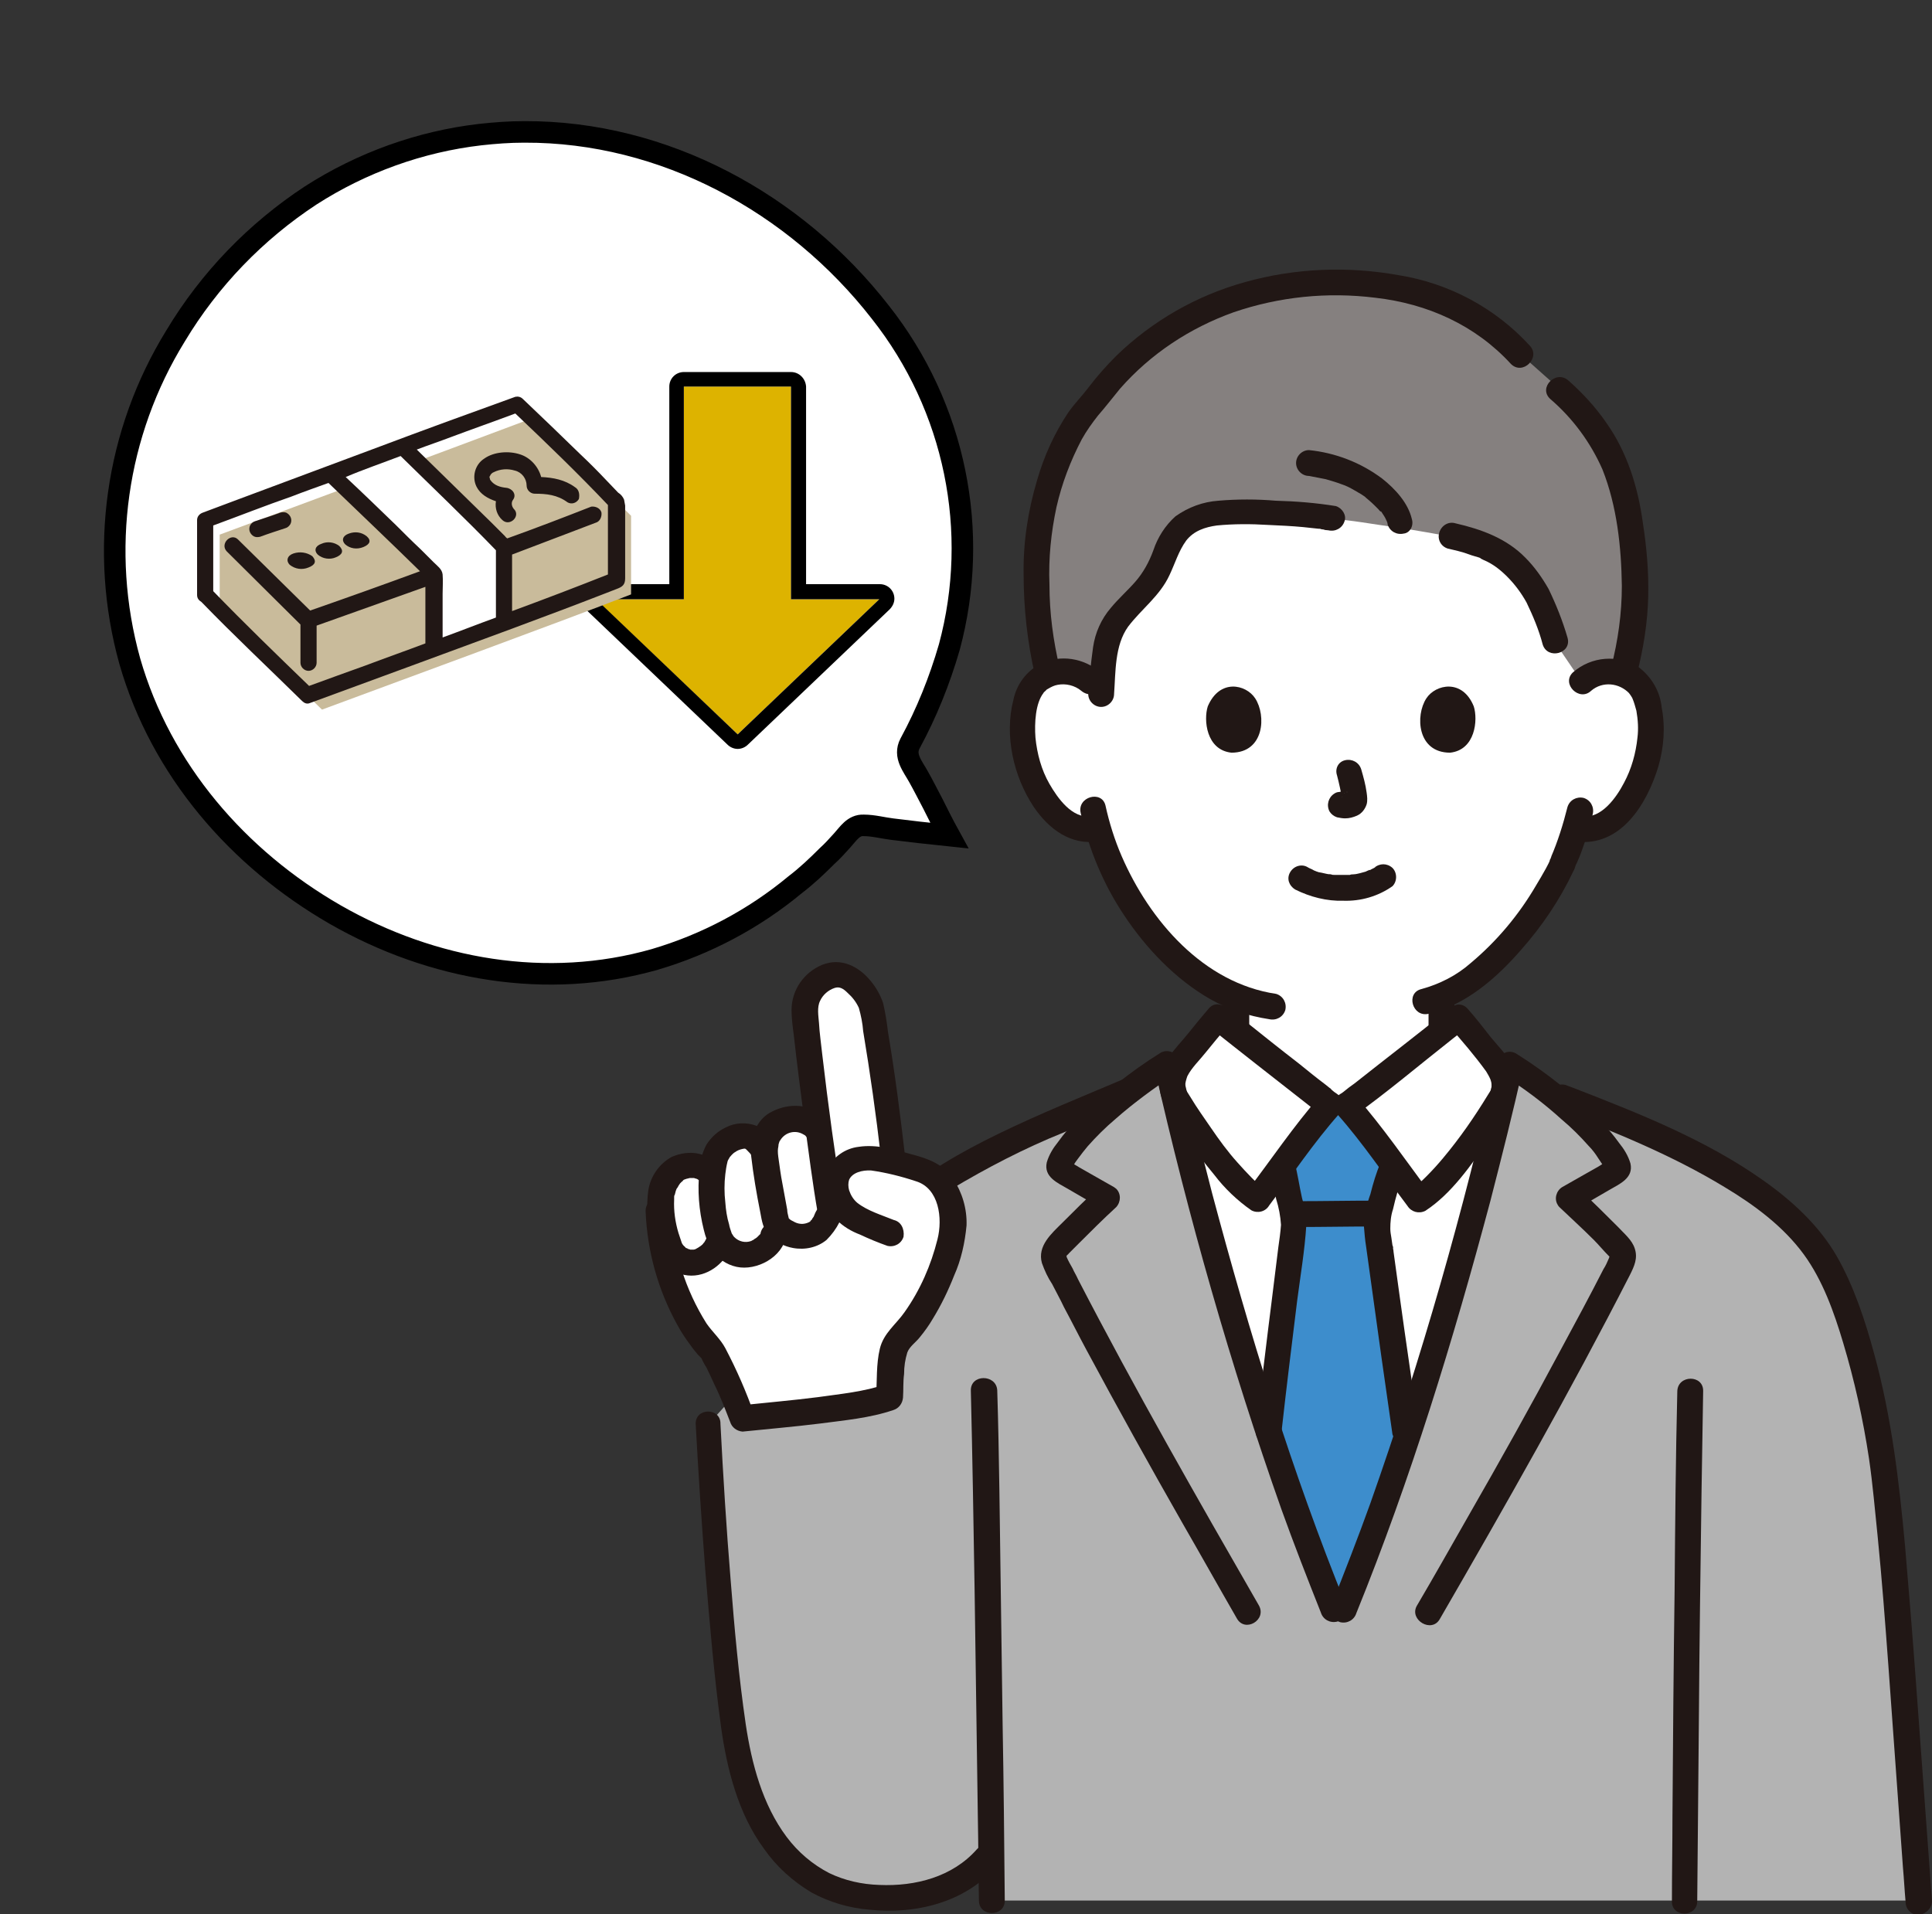
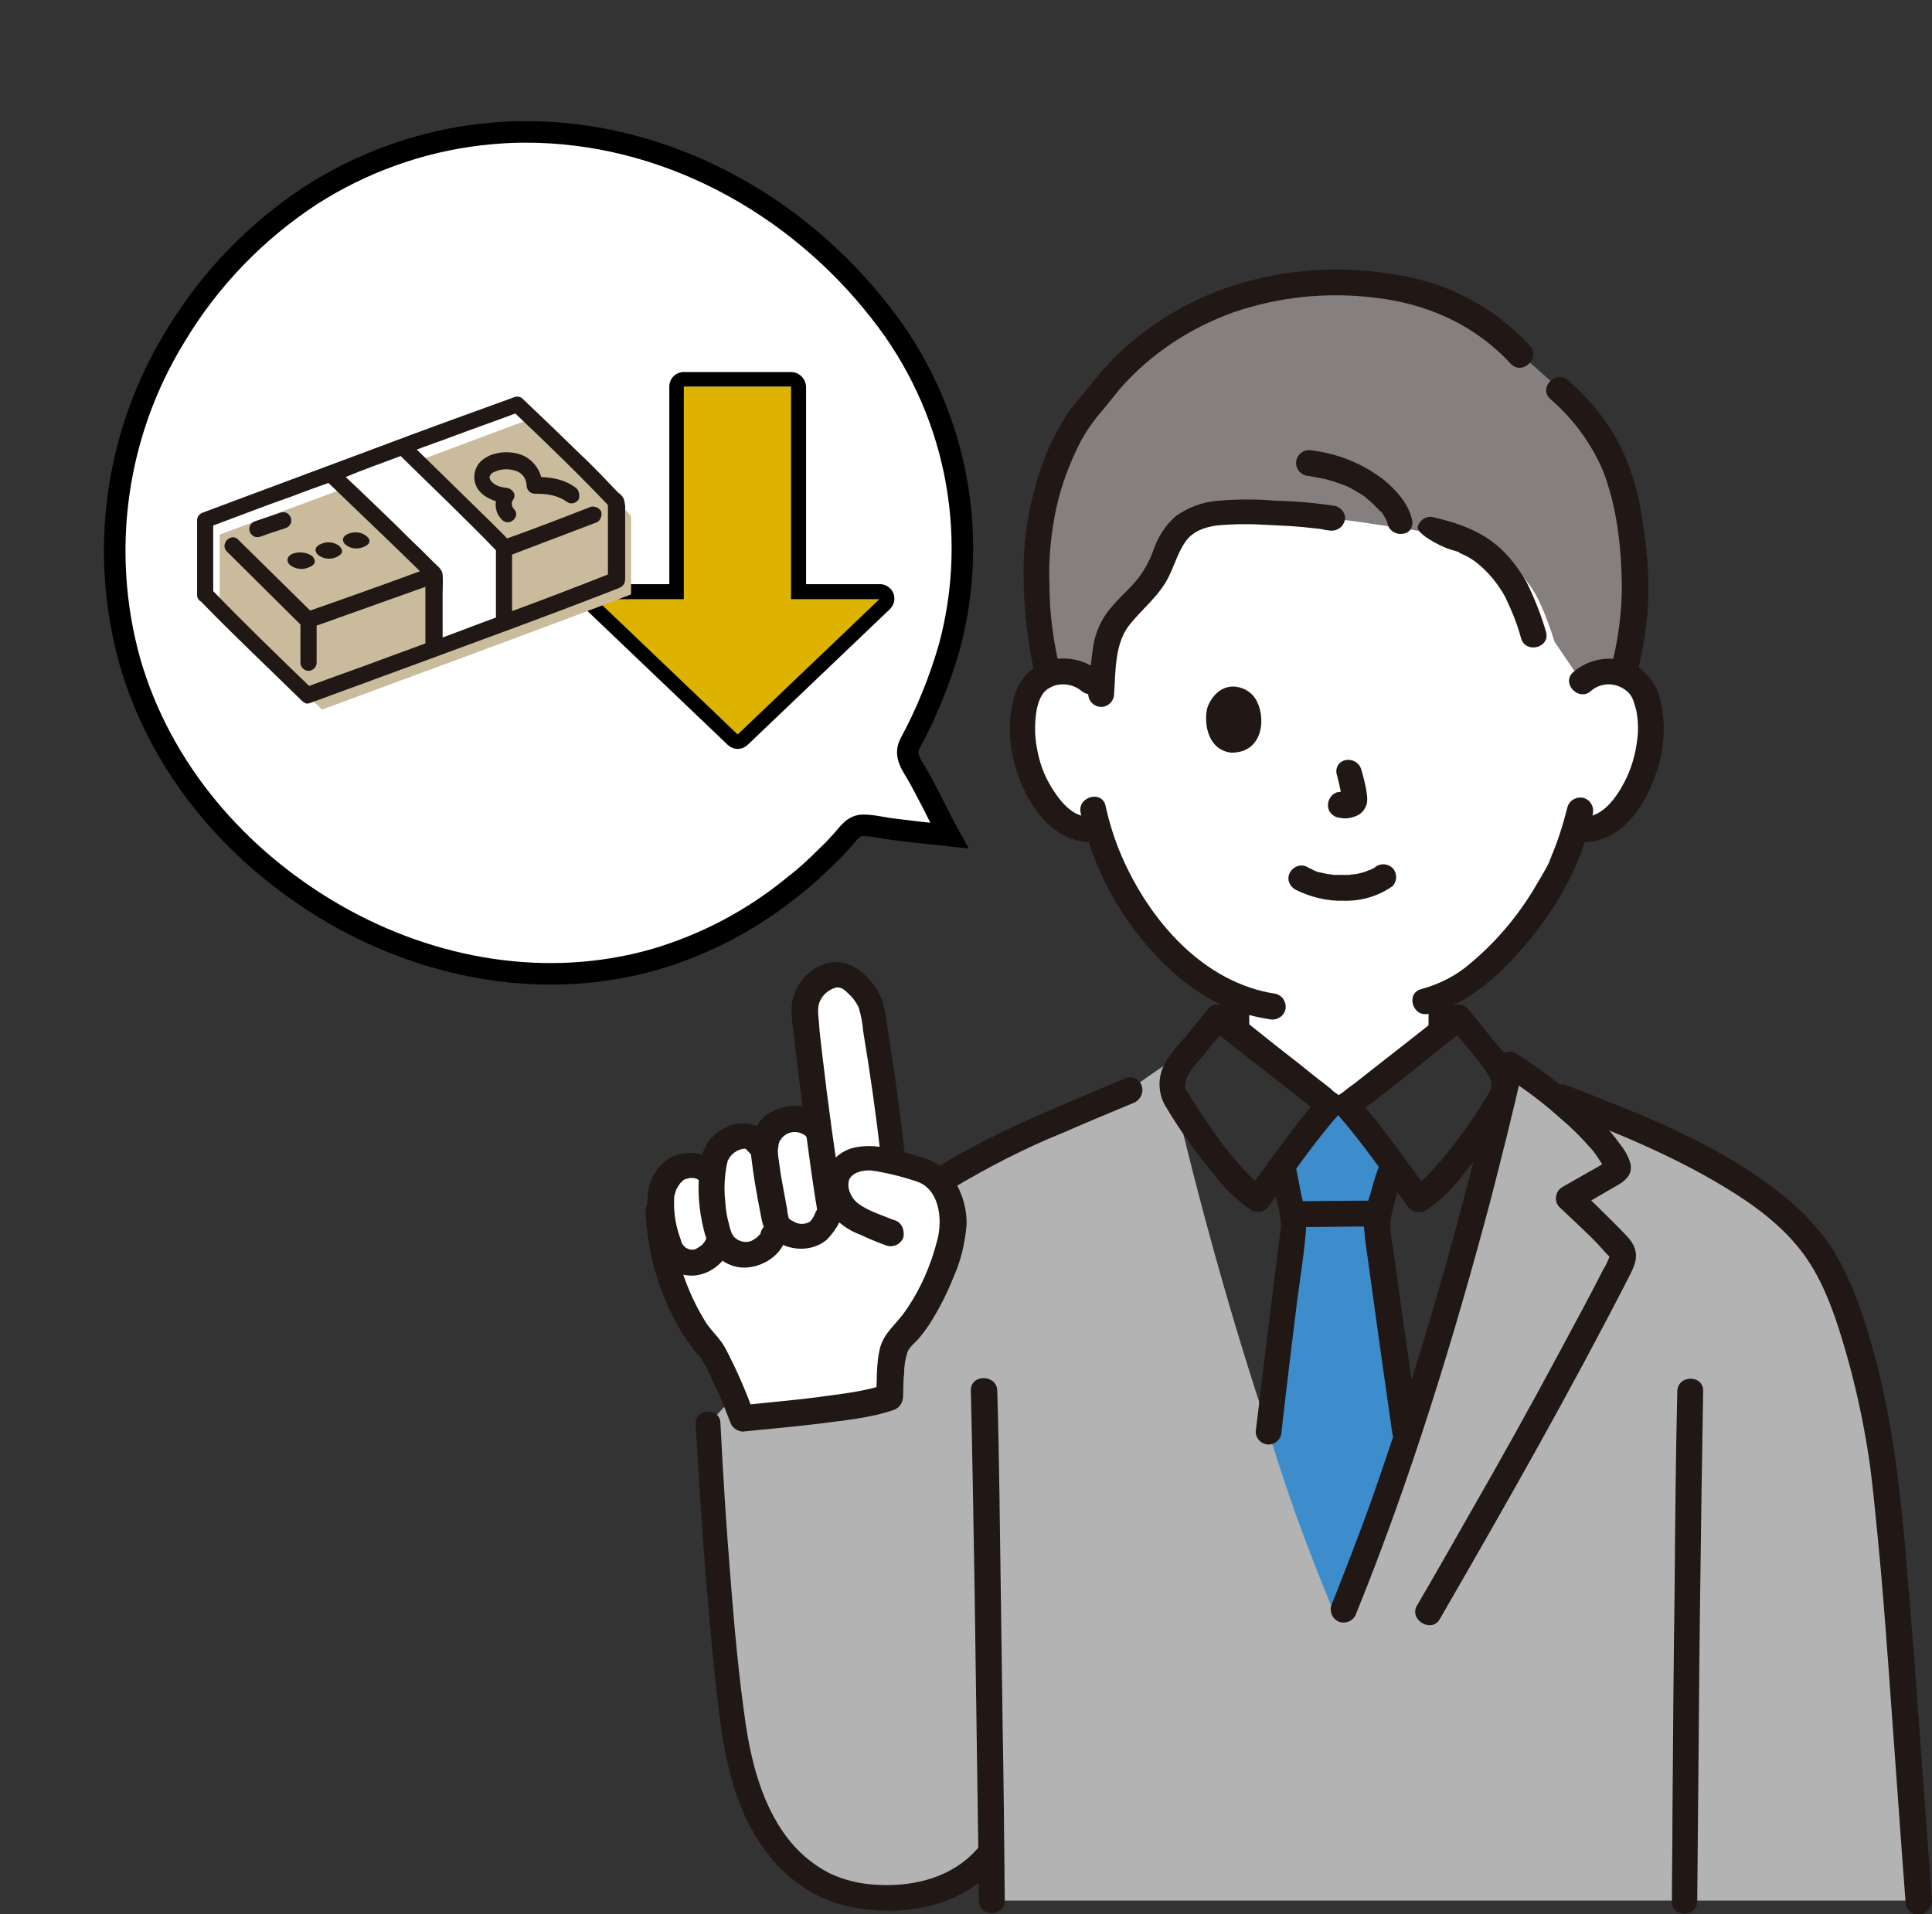
<svg xmlns="http://www.w3.org/2000/svg" version="1.1" id="レイヤー_1" x="0px" y="0px" viewBox="0 0 358.8 355.5" style="enable-background:new 0 0 358.8 355.5;" xml:space="preserve">
  <rect x="0" y="0" width="358.8" height="355.5" fill="#333333" stroke="none" />
  <style type="text/css"> .st0{fill:#FFFFFF;stroke:#000000;stroke-width:4;stroke-miterlimit:10;} .st1{fill:#B3B3B3;} .st2{fill:#FFFFFF;} .st3{fill:#211715;} .st4{fill:#3D8DCC;} .st5{fill:#85807F;} .st6{fill:#DDB300;} .st7{fill:#C9BB9B;} .st8{fill:none;} </style>
  <path class="st0" d="M163.5,58c13.9,17.6,18.6,40.7,12.8,62.2c-1.8,6.2-4.2,12.2-7.3,17.9c-1.2,2.3,0.5,4.2,1.6,6.2 c0.9,1.6,1.7,3.2,2.6,4.9c1,2,2,4,3.1,6c-1.9-0.2-3.7-0.4-5.6-0.6c-1.7-0.2-3.4-0.4-5-0.6c-1.7-0.2-3.5-0.7-5.3-0.7 c-1.9-0.1-2.9,1.6-4,2.8c-0.9,1-1.8,2-2.8,2.9c-1.9,1.9-3.8,3.7-5.9,5.3c-7.7,6.4-16.6,11.1-26.1,13.9c-20,5.7-41.3,2-59.3-8.3 c-18.1-10.4-32.4-26.9-38.2-47.1c-5.7-20.5-2.6-42.4,8.5-60.4C38.9,51.9,47.5,43,57.7,36.3c9.5-6.1,20.3-10,31.5-11.3 c2.7-0.3,5.4-0.5,8.1-0.5c0,0,0.1,0,0.1,0C123.3,24.4,147.7,37.7,163.5,58z" />
  <path class="st1" d="M247.5,298.8c-6.4-15.8-8-21-13-36.4c-6.8-20.7-13-43.5-17.8-64.8c-2,1.3-4.5,3-7.1,5 c-20.4,8.6-40.1,16.1-49.7,30.6l-28.3,31.3c0.6,12.2,1.3,21.4,2.2,32.1c0.6,6.8,1.1,13.6,2,20.3c0.6,5.3,1.7,10.6,3.3,15.7 c2.7,8.3,8.8,16.4,17.6,18.8c8.8,2.4,20.9,1.2,27.2-7.2c0,3.6,0.1,6.6,0.1,8.8h172.4c-3.3-45.7-3.7-54.7-6.2-77.8 c-1.6-14.7-6.4-33.6-12-42.1c-7.9-12-23.9-19.4-41-26.6l-7-2.8L288,203c-2.7-2.2-5.5-4.1-7.6-5.4c-4.8,21.3-11.1,44.1-17.8,64.8 c-5,15.4-6.6,20.6-13,36.4L247.5,298.8z" />
  <path class="st2" d="M293.8,126.6c1.4-1.3,3.3-2,5.2-1.9c2.4-0.1,4.7,1.2,5.9,3.3c2,3.5,1.9,10,0.6,13.9c-1,2.8-2.5,7.2-6.3,10.3 c-1.7,1.4-3.9,2-6.1,1.7l-0.6-0.1c-0.6,1.9-1.3,3.8-2.1,5.7c-1.6,4.4-11.1,20.6-22.8,25.5c0,0.9,0,1.6,0,1.6v3.5c0,0,0,0.6,0,1.3 c-5.5,4.4-16.5,13-17.6,13.8h-3.2c-1-0.7-11.6-9.1-17.3-13.5c0-0.8,0-1.3,0-1.3v-5.2c-5.7-2.2-10.7-6.3-15.5-12 c-4.7-5.7-8.2-12.3-10.3-19.4c-2.3,0.5-4.7-0.1-6.6-1.6c-3.8-3.1-5.4-7.4-6.3-10.3c-1.4-4-1.4-10.4,0.6-13.9 c1.2-2.1,3.5-3.4,5.9-3.3c1.9-0.1,3.8,0.6,5.2,1.9c0,0-9.9-49,44.5-49S293.8,126.6,293.8,126.6z" />
  <path class="st3" d="M180.3,258.3c0.3,12.4,0.5,24.8,0.7,37.2c0.2,14,0.4,28.1,0.6,42.1c0.1,5.1,0.1,10.3,0.2,15.4 c0,3.1,4.8,3.1,4.8,0c-0.1-10.9-0.2-21.8-0.4-32.8c-0.2-14.5-0.4-28.9-0.6-43.4c-0.1-6.2-0.2-12.4-0.4-18.6 C185,255.2,180.2,255.2,180.3,258.3L180.3,258.3z" />
  <path class="st3" d="M315.2,353.1c0.1-11,0.2-22,0.3-33c0.1-14.4,0.3-28.7,0.5-43.1c0.1-6.2,0.2-12.4,0.3-18.6 c0.1-3.1-4.7-3.1-4.8,0c-0.3,12.3-0.4,24.6-0.5,36.9c-0.2,14-0.3,28-0.4,42c0,5.3-0.1,10.5-0.1,15.8 C310.4,356.2,315.2,356.2,315.2,353.1L315.2,353.1z" />
  <path class="st3" d="M209.2,200.2c-8,3.4-16,6.6-23.8,10.4c-7,3.4-13.8,7.3-19.6,12.4c-3.1,2.7-5.7,5.7-8,9.1 c-1.7,2.6,2.4,5,4.1,2.4c3.7-5.6,9-10,14.7-13.6c6.7-4,13.6-7.6,20.8-10.5c4.3-1.9,8.7-3.7,13-5.5c1.2-0.4,2-1.7,1.7-3 C211.8,200.6,210.5,199.8,209.2,200.2L209.2,200.2z" />
-   <path class="st2" d="M249.6,298.8c6.4-15.8,8-21,13-36.4c6.2-19,12-39.8,16.6-59.6c0.4-2-0.2-4-1.5-5.6c-2.1-2.4-4.7-5.9-6.8-8.3 c-0.9,0.7-19.3,15.3-20.7,16.2h-3.2c-1.4-1-19.8-15.5-20.7-16.2c-2.1,2.4-4.7,5.9-6.8,8.3c-1.3,1.5-1.9,3.6-1.5,5.6 c4.6,19.8,10.4,40.5,16.6,59.6c5,15.4,6.6,20.6,13,36.4H249.6z" />
  <path class="st4" d="M255.1,284.5c-1.5,4-3.2,8.4-5.6,14.2h-2.1c-5.9-14.5-7.8-20.1-11.9-32.9c2-17.3,4.7-37.9,4.7-38.5 c0-1.1-0.2-2.2-0.5-3.2c-0.1-0.5-0.2-1-0.3-1.4c-0.5-2.4-0.6-3.6-1.2-6.2l0-0.1c3-4,6.6-8.8,8.8-11.2h3.2c2.2,2.4,5.7,7.1,8.7,11.1 c-0.2,0.5-0.3,0.8-0.3,0.8c-0.6,1.6-1.1,3.3-1.5,4.9c-0.7,1.8-1.1,3.8-1.2,5.7c0,1,2.8,20.5,5.4,38.9 C258.9,273.9,257.2,278.8,255.1,284.5z" />
  <path class="st3" d="M241,227.9c4.8,0,9.6-0.1,14.4-0.1c1.3,0,2.4-1.1,2.4-2.4c0-1.3-1.1-2.4-2.4-2.4c-4.8,0-9.6,0.1-14.4,0.1 c-1.3,0-2.4,1.1-2.4,2.4C238.6,226.9,239.6,227.9,241,227.9C241,227.9,241,227.9,241,227.9z" />
  <path class="st3" d="M235.9,217.2c0.4,1.8,0.7,3.7,1.1,5.5c0.5,1.6,0.8,3.2,0.9,4.8c-0.1,1.4-0.3,2.8-0.5,4.2 c-0.8,6.7-1.7,13.5-2.5,20.2c-0.6,4.7-1.1,9.3-1.7,14c0,1.3,1.1,2.4,2.4,2.4c1.3,0,2.4-1.1,2.4-2.4c0.9-8.1,1.9-16.2,2.9-24.3 c0.6-4.6,1.4-9.3,1.7-14c0-1.7-0.3-3.4-0.8-5.1c-0.5-2.2-0.8-4.5-1.4-6.7C239.8,212.9,235.2,214.2,235.9,217.2L235.9,217.2z" />
  <path class="st3" d="M263.4,265.1c-1.1-8-2.3-15.9-3.4-23.9c-0.4-2.9-0.8-5.8-1.2-8.7c0-0.3-0.1-0.5-0.1-0.8c0.1,0.4,0-0.3-0.1-0.4 c-0.1-0.5-0.1-0.9-0.2-1.4c-0.1-0.6-0.2-1.1-0.2-1.7c0-1.2,0.1-2.4,0.5-3.6c0.5-2.2,1.1-4.3,1.9-6.3c0.6-1.1,0.3-2.6-0.9-3.3 c-1.1-0.7-2.6-0.3-3.3,0.9c-0.8,1.9-1.4,3.9-1.9,5.9c-0.7,1.9-1.1,3.9-1.2,6c0.1,1.2,0.2,2.5,0.4,3.7c0.9,6.7,1.9,13.5,2.8,20.2 c0.7,4.9,1.4,9.8,2.1,14.7c0.4,1.3,1.7,2,3,1.7C263,267.7,263.7,266.4,263.4,265.1L263.4,265.1z" />
  <path class="st5" d="M297.5,81.5c-2.1-3.4-4.8-6.5-7.8-9.2l-7.3-6.5c-9.4-10.5-22-13.4-34.3-13.4c-12.5-0.2-24.7,3.8-34.7,11.4 c-3.7,2.9-7,6.3-9.8,10.2c-6.3,6.2-11.4,19.8-11,33.2c0,6.1,0.7,12.1,2.2,18c0.9-0.3,1.8-0.5,2.7-0.5c1.9-0.1,3.8,0.6,5.2,1.9l2,1.4 c0.1-2.7,0.4-5.5,0.9-8.2c0.9-5.8,6.9-8.4,9.5-13.5c1.5-3,2.3-6.4,4.8-8.5c2-1.5,4.4-2.3,6.8-2.4c6.9-0.3,13.8,0.1,20.7,1 c3.6,0.2,7.1,0.9,12.2,1.6c2.8,0.4,7.9,1.3,9.9,1.7c7.8,1.8,10.7,3.7,14.6,9c1.5,2,3.1,5.7,4.6,10.5l5.1,7.5c1.4-1.3,3.3-2,5.2-1.9 c0.9,0,1.7,0.2,2.5,0.5c1.6-5.8,2.4-11.9,2.1-18C303.2,95.3,301.2,87.6,297.5,81.5z" />
  <path class="st3" d="M240.5,165.2c2.8,1.4,5.9,2.2,9,2.1c3.2,0.1,6.4-0.8,9.1-2.7c0.9-0.9,0.9-2.5,0-3.4c-1-0.9-2.4-0.9-3.4,0 c0.7-0.6,0.2-0.1,0,0s-0.4,0.2-0.6,0.3c-0.1,0.1-0.2,0.1-0.3,0.1c-0.3,0.2-0.1-0.1,0.1,0c-0.2,0-0.6,0.2-0.8,0.3 c-0.7,0.2-1.4,0.4-2.1,0.5c0.4-0.1,0,0-0.2,0c-0.2,0-0.4,0-0.6,0.1c-0.5,0-1,0-1.5,0c-0.5,0-0.9,0-1.4,0c-0.2,0-0.4,0-0.6-0.1 c0,0-0.8-0.1-0.3,0c-0.7-0.1-1.3-0.3-2-0.4c-0.3-0.1-0.6-0.2-0.8-0.3c-0.6-0.2,0.4,0.2-0.2-0.1c-0.3-0.2-0.7-0.3-1-0.5 c-1.1-0.7-2.6-0.3-3.3,0.9S239.4,164.5,240.5,165.2L240.5,165.2z" />
  <path class="st3" d="M248.3,144c0.4,1.5,0.7,3,1,4.5l-0.1-0.6c0,0.2,0,0.4,0,0.6l0.1-0.6c0,0.1,0,0.2-0.1,0.3l0.2-0.6 c0,0.1-0.1,0.1-0.1,0.2l0.4-0.5c0,0.1-0.1,0.1-0.1,0.1l0.5-0.4c-0.1,0.1-0.2,0.1-0.4,0.2l0.6-0.2c-0.2,0.1-0.4,0.1-0.6,0.2l0.6-0.1 c-0.2,0-0.4,0-0.6,0l0.6,0.1c-0.2,0-0.4-0.1-0.6-0.1c-0.3-0.1-0.6-0.1-1,0c-0.3,0-0.6,0.1-0.9,0.3c-1.1,0.7-1.5,2.1-0.9,3.3 c0,0,0,0,0,0c0.3,0.5,0.8,0.9,1.4,1.1c0.5,0.1,1,0.2,1.5,0.2c0.8,0,1.5-0.2,2.2-0.5c0.9-0.4,1.5-1.2,1.8-2.1c0.2-0.7,0.1-1.5,0-2.2 c-0.2-1.5-0.6-2.9-1-4.3c-0.4-1.3-1.7-2-3-1.7S247.9,142.8,248.3,144L248.3,144z" />
  <path class="st3" d="M224.3,131.2c-0.8,2.5-0.3,8.1,4.4,8.6c6.1,0,6.5-6.9,4.4-10.1C231.4,127.1,226.5,126,224.3,131.2z" />
-   <path class="st3" d="M273.7,131.2c0.8,2.5,0.3,8.1-4.4,8.6c-6.1,0-6.5-6.9-4.4-10.1C266.6,127.1,271.6,126,273.7,131.2z" />
  <path class="st3" d="M204.4,124.9c-3.1-2.7-7.5-3.4-11.2-1.6c-2.6,1.4-4.4,3.8-5,6.7c-1.7,6.6,0,14.2,3.8,19.9 c2.8,4.1,6.8,7.1,11.9,6.4c1.3-0.4,2-1.7,1.7-3c-0.4-1.3-1.7-2-3-1.7c-3.5,0.5-6.2-3.4-7.7-6c-1.5-2.6-2.3-5.6-2.6-8.6 c-0.2-2.7,0-6.4,1.5-8.3c-0.2,0.2,0.3-0.4,0.4-0.4c0.1-0.2,0.3-0.3,0.5-0.4c0.5-0.3,1.1-0.6,1.7-0.7c1.5-0.3,3.2,0.1,4.4,1.1 C203.3,130.4,206.7,127,204.4,124.9L204.4,124.9z" />
  <path class="st3" d="M295.5,128.3c2.1-1.8,5.2-1.5,7.1,0.5c-0.3-0.4,0.1,0.2,0.2,0.3c0.1,0.2,0.3,0.4,0.4,0.7 c0.3,0.7,0.5,1.5,0.7,2.2c0.3,1.7,0.4,3.4,0.2,5c-0.3,2.9-1.1,5.8-2.5,8.4c-1.4,2.7-4.2,6.7-7.7,6.2c-1.3-0.3-2.6,0.4-3,1.7 c-0.3,1.3,0.4,2.6,1.7,3c8.4,1.1,13.3-7,15.4-14c1-3.5,1.3-7.2,0.6-10.9c-0.3-3-1.9-5.7-4.3-7.5c-3.8-2.4-8.8-2-12.2,1 C289.9,127,293.3,130.4,295.5,128.3L295.5,128.3z" />
  <path class="st3" d="M291.1,149.9c-0.8,3.2-1.8,6.4-3.1,9.4c-0.1,0.3,0.2-0.5,0.1-0.2c0,0.1-0.1,0.2-0.1,0.3 c-0.1,0.2-0.2,0.3-0.2,0.5c-0.2,0.5-0.5,1-0.7,1.4c-0.6,1.1-1.2,2.1-1.8,3.1c-3.2,5.5-7.3,10.4-12.2,14.5c-2.6,2.3-5.8,3.9-9.1,4.8 c-3,0.7-1.7,5.3,1.3,4.6c6.9-1.6,12.7-6.7,17.2-11.9c3.9-4.4,7.2-9.3,9.7-14.6c0.2-0.3,0.3-0.7,0.4-1c0.1-0.2,0.3-0.8,0.1-0.2 c0.4-0.9,0.8-1.8,1.1-2.7c0.8-2.2,1.5-4.4,2-6.7c0.3-1.3-0.4-2.6-1.7-3C292.8,147.9,291.5,148.6,291.1,149.9L291.1,149.9z" />
  <path class="st3" d="M200.7,151c1.5,6.7,4.2,13.2,8,18.9c4.1,6.2,9.6,12,16.1,15.7c3.4,1.9,7,3.1,10.9,3.7c1.3,0.3,2.6-0.4,3-1.7 c0.3-1.3-0.4-2.6-1.7-3c-13.5-2-23.5-13.6-28.7-25.6c-1.3-3-2.3-6.2-3-9.4C204.6,146.7,200,148,200.7,151L200.7,151z" />
  <path class="st3" d="M284.1,64.2c-6.4-7-15-11.6-24.4-13.1c-9.5-1.7-19.2-1.3-28.5,1.3c-9,2.5-17.2,7.2-23.9,13.7 c-1.8,1.8-3.5,3.7-5.1,5.8c-1.2,1.6-2.6,3-3.8,4.7c-2.6,3.9-4.5,8.1-5.8,12.6c-1.7,5.7-2.6,11.6-2.5,17.5c0,6.3,0.7,12.5,2.1,18.7 c0.8,3,5.4,1.7,4.6-1.3c-1.2-5.1-1.9-10.2-1.9-15.5c-0.2-4.9,0.3-9.7,1.3-14.4c1-4.4,2.6-8.6,4.7-12.6c0.9-1.6,1.9-3,3-4.4 c1.4-1.6,2.7-3.3,4.1-5c5.7-6.5,13-11.3,21.1-14.2c8.5-2.9,17.4-3.8,26.3-2.7c9.7,1.1,18.6,5.1,25.2,12.3 C282.8,69.8,286.2,66.4,284.1,64.2L284.1,64.2z" />
  <path class="st3" d="M304,125.2c1.2-4.7,2-9.6,2.1-14.5c0.1-4.6-0.3-9.1-1-13.6c-0.9-6.6-2.9-13.1-6.8-18.6c-2-2.9-4.4-5.5-7-7.8 c-2.3-2.1-5.7,1.3-3.4,3.4c4.2,3.6,7.5,8.1,9.7,13.1c2.7,6.8,3.5,14.4,3.6,21.6c0,5.1-0.7,10.2-2,15.2 C298.6,126.9,303.3,128.2,304,125.2L304,125.2z" />
  <path class="st3" d="M248.1,94c-3.7-0.6-7.4-0.9-11.2-1c-3.5-0.3-7.1-0.3-10.6,0c-2.9,0.2-5.6,1.2-8,2.9c-1.9,1.7-3.3,3.9-4.1,6.3 c-0.8,2.2-1.9,4.2-3.4,5.9c-1.4,1.6-3.1,3.1-4.5,4.8c-1.8,2.1-2.9,4.6-3.3,7.3c-0.4,2.9-0.7,5.8-0.9,8.7c0,1.3,1.1,2.4,2.4,2.4 c1.3,0,2.4-1.1,2.4-2.4c0.3-4.1,0.1-9,2.6-12.5c2.5-3.3,5.9-5.7,7.7-9.6c1-2.1,1.7-4.5,3.1-6.4c1.4-1.8,3.5-2.5,5.7-2.8 c3.1-0.3,6.3-0.3,9.5-0.1c2.2,0.1,4.4,0.2,6.5,0.4c0.9,0.1,1.8,0.2,2.8,0.3c0.2,0,0.4,0,0.6,0.1c0.1,0,0.8,0.1,0.5,0.1 c-0.1,0,0.6,0.1,0.8,0.1c1.3,0.3,2.6-0.4,3-1.7C250.1,95.7,249.3,94.4,248.1,94L248.1,94z" />
-   <path class="st3" d="M268.9,101.9c1.3,0.3,2.7,0.6,4,1.1c0.5,0.2,1,0.3,1.6,0.5c0.1,0,0.8,0.3,0.4,0.2c0.2,0.1,0.4,0.2,0.6,0.3 c1.7,0.7,3.1,1.8,4.4,3.1c1.4,1.4,2.6,3,3.6,4.8c1.2,2.5,2.3,5.1,3,7.8c0.9,2.9,5.5,1.7,4.6-1.3c-0.9-3.1-2.1-6.1-3.5-9 c-1.2-2.1-2.6-4.1-4.3-5.8c-3.5-3.6-8.2-5.3-13-6.4c-1.3-0.4-2.6,0.4-3,1.7S267.6,101.5,268.9,101.9L268.9,101.9z" />
+   <path class="st3" d="M268.9,101.9c0.5,0.2,1,0.3,1.6,0.5c0.1,0,0.8,0.3,0.4,0.2c0.2,0.1,0.4,0.2,0.6,0.3 c1.7,0.7,3.1,1.8,4.4,3.1c1.4,1.4,2.6,3,3.6,4.8c1.2,2.5,2.3,5.1,3,7.8c0.9,2.9,5.5,1.7,4.6-1.3c-0.9-3.1-2.1-6.1-3.5-9 c-1.2-2.1-2.6-4.1-4.3-5.8c-3.5-3.6-8.2-5.3-13-6.4c-1.3-0.4-2.6,0.4-3,1.7S267.6,101.5,268.9,101.9L268.9,101.9z" />
  <path class="st3" d="M262.2,96.4c-0.7-3-3.1-5.6-5.5-7.5c-4-3-8.7-4.8-13.6-5.3c-1.3,0-2.4,1.1-2.4,2.4c0,1.3,1.1,2.4,2.4,2.4 c1.1,0.2,2.1,0.4,3.1,0.6c1,0.3,2.1,0.6,3.1,1c-0.4-0.2,0.2,0.1,0.3,0.1c0.2,0.1,0.5,0.2,0.7,0.3c0.4,0.2,0.8,0.4,1.3,0.7 c0.4,0.2,0.8,0.5,1.2,0.7c0.2,0.1,0.4,0.3,0.6,0.4c0.1,0.1,0.6,0.4,0.1,0.1c0.6,0.5,1.2,1,1.8,1.6c0.2,0.2,0.5,0.5,0.7,0.7 c0.1,0.1,0.2,0.3,0.4,0.4s0.1,0.1-0.1-0.2c0.1,0.1,0.1,0.2,0.2,0.2c0.3,0.5,0.7,1,0.9,1.5c0,0.1,0.1,0.3,0.2,0.3 c-0.2,0-0.2-0.6-0.1-0.1c0.1,0.2,0.2,0.5,0.2,0.7c0.4,1.3,1.7,2,3,1.7C261.8,99,262.6,97.7,262.2,96.4L262.2,96.4z" />
  <path class="st3" d="M267.4,300.7c12.2-21.1,24.2-42.2,35.3-63.9c0.8-1.6,1.5-3.1,0.9-4.9c-0.5-1.6-2-2.8-3.1-4 c-2.4-2.4-4.8-4.8-7.3-7.1l-0.5,3.8l6.2-3.6c1.9-1.1,4.5-2.2,3.9-4.9c-0.4-1.4-1.2-2.7-2.1-3.8c-1-1.4-2.1-2.7-3.3-3.9 c-4.8-4.9-10.1-9.1-15.8-12.7c-1.2-0.7-2.6-0.3-3.3,0.9c-0.1,0.2-0.2,0.3-0.2,0.5c-6.3,27.8-14.1,55.2-23.6,82.1 c-2.3,6.4-4.8,12.8-7.3,19.1c-0.3,1.3,0.4,2.6,1.7,3c1.3,0.3,2.6-0.4,3-1.7c10.1-24.9,18-50.7,24.9-76.6c2.1-8.2,4.2-16.4,6-24.6 l-3.5,1.4c3.8,2.4,7.4,5.1,10.7,8.1c1.8,1.5,3.5,3.2,5,4.9c0.7,0.7,1.3,1.5,1.8,2.3c0.3,0.4,0.5,0.8,0.8,1.2 c0.1,0.2,0.2,0.4,0.3,0.6l0.1,0.2c0.2,0.3,0.2,0.3,0-0.1l0.3-1.2c0.2-0.2,0.2-0.2-0.1,0l-0.6,0.4l-0.8,0.5l-2.3,1.3l-4.4,2.5 c-1.1,0.7-1.5,2.2-0.8,3.3c0.1,0.2,0.2,0.3,0.3,0.4c2.1,2,4.3,4,6.4,6.1c0.9,0.9,1.8,2,2.7,2.9c0.3,0.3,0.2,0.1,0.1,0.5 c-0.3,0.7-0.6,1.4-1,2c-2.6,5.1-5.3,10.1-8,15.1c-5.5,10.3-11.2,20.5-17,30.6c-3.2,5.6-6.4,11.3-9.7,16.9 C261.7,300.9,265.9,303.4,267.4,300.7L267.4,300.7z" />
  <path class="st3" d="M269.2,190.7c2.3,2.6,4.7,5.4,6.8,8.3c0.3,0.5,0.6,1,0.8,1.5c0.1,0.3,0.2,0.6,0.2,1c0,0.1,0,0.3,0,0.4 c0,0-0.1,0.6,0,0.3c0.1-0.2-0.1,0.2-0.2,0.4c-0.2,0.3-0.3,0.5-0.5,0.8c-2.5,4.1-5.2,8-8.3,11.7c-1,1.2-2,2.3-3.1,3.4 c-0.5,0.5-0.9,0.9-1.4,1.3c-0.1,0.1-0.6,0.5-0.5,0.4c0,0-0.5,0.3-0.7,0.5l3.3,0.9c-4.5-6-8.8-12.3-13.8-18l-0.5,3.8 c6.3-4.5,12.3-9.6,18.4-14.4c0.9-0.7,1.9-1.5,2.8-2.2c0.9-0.9,0.9-2.5,0-3.4c-0.9-0.9-2.4-0.9-3.4,0c-5.8,4.7-11.7,9.2-17.5,13.8 l-1.1,0.8l-0.5,0.4c-0.4,0.3,0.3-0.2,0,0c-0.4,0.3-0.7,0.6-1.1,0.8c-1.1,0.7-1.5,2.2-0.8,3.4c0.1,0.1,0.2,0.3,0.3,0.4 c4.7,5.3,8.7,11.3,13,17c0.7,1.1,2.1,1.5,3.3,0.9c4.9-3.2,8.5-8.5,11.8-13.2c1.4-1.9,2.7-3.9,3.9-6c0.4-0.6,0.7-1.2,1-1.8 c0.6-2,0.3-4.2-0.6-6c-0.9-2-2.6-3.6-3.9-5.2c-1.4-1.8-2.8-3.6-4.3-5.3C270.5,185,267.1,188.4,269.2,190.7z" />
-   <path class="st3" d="M233.8,298.2c-11.5-20-23-40.1-33.6-60.6c-0.3-0.7-0.7-1.3-1-2c-0.4-0.7-0.8-1.4-1.1-2.1c0-0.1,0-0.3-0.1-0.1 c0.1-0.3,0.4-0.4,0.5-0.6c0.6-0.6,1.2-1.2,1.8-1.8c2.3-2.3,4.6-4.6,7-6.8c0.9-1,0.9-2.5,0-3.4c-0.1-0.1-0.3-0.2-0.4-0.3l-4.4-2.5 l-2.1-1.2l-1-0.6l-0.4-0.2c-0.4-0.3-0.5-0.3-0.3-0.1l0.3,1.2c0,0.4-0.1,0.3,0.1-0.1c0.1-0.2,0.2-0.4,0.3-0.6 c0.2-0.4,0.5-0.8,0.8-1.2c0.6-0.8,1.2-1.6,1.8-2.3c1.6-1.8,3.3-3.5,5.2-5.1c3.4-3,7-5.6,10.7-8.1l-3.5-1.4 c6.3,27.8,14.1,55.2,23.6,82.1c2.3,6.4,4.8,12.8,7.3,19.1c0.4,1.3,1.7,2,3,1.7c1.3-0.4,2-1.7,1.7-3c-10.1-24.9-18-50.7-24.9-76.6 c-2.1-8.2-4.2-16.4-6-24.6c-0.4-1.3-1.7-2-3-1.7c-0.2,0.1-0.4,0.1-0.5,0.2c-5.8,3.6-11.1,7.9-15.8,12.7c-1.2,1.2-2.3,2.5-3.3,3.9 c-0.9,1.1-1.7,2.4-2.1,3.8c-0.6,2.7,2,3.8,3.9,4.9l6.2,3.6l-0.5-3.8c-2.3,2.1-4.5,4.3-6.7,6.5c-2,2-4.7,4.3-3.8,7.5 c0.5,1.4,1.1,2.7,1.9,3.9c0.7,1.4,1.5,2.8,2.2,4.3c1.4,2.6,2.7,5.2,4.1,7.8c5.8,10.8,11.8,21.6,17.9,32.3 c3.4,5.9,6.7,11.8,10.1,17.7C231.2,303.3,235.3,300.9,233.8,298.2L233.8,298.2z" />
  <path class="st3" d="M224.5,187.3c-1.3,1.5-2.6,3.1-3.8,4.6s-2.7,3-3.8,4.7c-1.8,2.5-2.1,5.8-0.6,8.6c2.7,4.6,5.8,8.9,9.2,13 c1.9,2.5,4.3,4.8,6.9,6.6c1.1,0.6,2.6,0.3,3.3-0.9c4.3-5.7,8.3-11.7,13-17c0.9-1,0.9-2.5-0.1-3.5c-0.1-0.1-0.3-0.2-0.4-0.3 c-0.3-0.2-0.6-0.4-0.8-0.6l-0.3-0.3c-0.3-0.3,0.4,0.3,0,0l-1-0.8c-1.6-1.2-3.2-2.5-4.8-3.8c-3.5-2.7-7-5.5-10.5-8.3 c-0.9-0.7-1.9-1.5-2.8-2.2C226.9,186.4,225.4,186.4,224.5,187.3c-0.9,0.9-0.9,2.5,0,3.4c5.9,4.7,11.8,9.3,17.8,14 c1.1,0.9,2.3,1.8,3.4,2.6l-0.5-3.8c-5,5.7-9.2,12-13.8,18l3.3-0.9c-0.2-0.1-0.4-0.3-0.6-0.4s0,0,0,0c-0.1-0.1-0.2-0.1-0.3-0.2 c-0.5-0.4-0.9-0.8-1.3-1.2c-0.9-0.9-1.8-1.9-2.7-2.9c-1.8-2-3.4-4.2-4.9-6.4c-1.3-1.9-2.6-3.7-3.8-5.7c-0.3-0.5-0.7-1.1-1-1.6 c0-0.1-0.1-0.2-0.1-0.2c0.2,0.4,0.1,0,0.1-0.2c0-0.7,0.2-1.3,0.4-1.9c0.8-1.6,2.3-3,3.4-4.4c1.3-1.6,2.6-3.2,4-4.8 C229.9,188.4,226.5,185,224.5,187.3z" />
  <path class="st3" d="M227.2,186.8v3.6c0,0.6,0.3,1.2,0.7,1.7c0.9,0.9,2.5,0.9,3.4,0c0.4-0.5,0.7-1.1,0.7-1.7v-3.6 c0-0.6-0.3-1.2-0.7-1.7c-0.9-0.9-2.5-0.9-3.4,0C227.5,185.6,227.2,186.2,227.2,186.8z" />
  <path class="st3" d="M265.3,186.6v3.7h4.8v-0.2c0-0.6-0.3-1.2-0.7-1.7c-0.9-0.9-2.5-0.9-3.4,0c-0.4,0.5-0.7,1.1-0.7,1.7v0.2 c0,0.6,0.3,1.2,0.7,1.7c0.9,0.9,2.5,0.9,3.4,0c0.4-0.5,0.7-1.1,0.7-1.7v-3.7c0-0.6-0.3-1.2-0.7-1.7c-0.9-0.9-2.5-0.9-3.4,0 C265.6,185.4,265.3,186,265.3,186.6L265.3,186.6z" />
  <path class="st3" d="M129.2,264.5c0.5,9.2,1.1,18.3,1.8,27.4c0.8,9.6,1.6,19.2,2.9,28.8c1.1,7.9,3.2,16.2,8,22.7 c2.3,3.3,5.3,6,8.8,8.1c3.3,1.8,7,2.9,10.8,3.2c8.4,0.9,17.6-1.3,23.3-7.8c2-2.3-1.3-5.7-3.4-3.4c-4.5,5.1-11.4,6.9-18.1,6.6 c-3.2-0.1-6.4-0.8-9.3-2.2c-3.1-1.6-5.8-3.9-7.9-6.7c-4.5-6-6.5-13.6-7.6-20.9c-1.3-8.9-2.1-17.8-2.8-26.7 c-0.8-9.7-1.4-19.4-1.9-29.1C133.9,261.4,129.1,261.4,129.2,264.5L129.2,264.5z" />
  <path class="st2" d="M176.3,231.8c-0.7,5.1-4.6,11.1-6.4,13.7c-0.7,1-1.5,2-2.4,2.8c-1.9,1.8-1.7,4.3-2,7.1c-0.2,1.5,0,2.9-0.1,4 c-5.4,1.9-20.4,3.2-27.4,4c-1.6-4.3-3.5-8.6-5.7-12.7c-4.3-4.3-9.3-14.7-9.8-24.8l0.2-3.7c0.1-1.3,1.1-5.1,3.8-5.8 c2.1-0.5,4.4,0.3,5.6,2.2c0.3-1.6,0.7-3.3,0.7-3.3c0.7-2.2,2.6-3.8,4.8-4.2c2.3-0.4,3.1,1.1,4.3,2.6c0-1.9,0.8-4.2,2.6-5.1 c2.7-1.4,8-1.5,7.9,4.6c-1.4-10.4-3-23-3.1-25.8c0.1-3.2,2.5-5.9,5.7-6.4c3.1-0.4,6.4,4.2,6.8,6.3c1.7,9.7,2.7,16.8,4.1,28.5 c1.8,0.4,3.5,0.9,5.5,1.5c1.6,0.6,2.9,1.6,3.7,3C176.8,224.2,177.4,227.6,176.3,231.8L176.3,231.8z" />
  <path class="st3" d="M168.1,214.9c-0.9-7.8-1.9-15.6-3.2-23.3c-0.2-1.8-0.5-3.6-0.9-5.3c-0.5-1.5-1.3-2.9-2.3-4.1 c-2.2-2.7-5.5-4.4-9-3c-3.4,1.4-5.7,4.7-5.7,8.4c0,1.5,0.2,3,0.4,4.5c0.6,5.4,1.3,10.8,2,16.2c0.8,5.8,1.5,11.5,2.5,17.2 c0.4,1.3,1.7,2,3,1.7c1.3-0.4,2-1.7,1.7-3c-1.5-9.5-2.8-18.9-3.9-28.4c-0.2-1.9-0.5-3.9-0.6-5.8c-0.1-1.3-0.4-2.9,0.2-4.1 c0.5-1.1,1.5-2,2.7-2.4c0.9-0.3,1.6,0.1,2.4,0.9c0.9,0.8,1.6,1.7,2.1,2.8c0.4,1.4,0.7,2.9,0.8,4.3c1.3,7.8,2.4,15.6,3.3,23.4 c0,1.3,1.1,2.4,2.4,2.4C167,217.2,168.1,216.2,168.1,214.9L168.1,214.9z" />
  <path class="st3" d="M134.1,217.3c-1-1.5-2.5-2.6-4.3-3c-1.7-0.4-3.5-0.1-5.1,0.6c-2.3,1.3-3.9,3.6-4.3,6.2 c-0.4,2.9-0.2,5.9,0.7,8.7c0.4,1.7,1.1,3.4,2.2,4.8c1,1.1,2.3,1.9,3.8,2.2c3.5,0.7,6.9-1.5,8.4-4.6c0.6-1.1,0.3-2.6-0.9-3.3 c-1.1-0.7-2.6-0.3-3.3,0.9c-0.2,0.4-0.4,0.8-0.6,1.1c0.2-0.4-0.1,0.1-0.2,0.2c-0.1,0.1-0.6,0.5-0.2,0.2c-0.4,0.3-0.9,0.6-1.3,0.8 c0.4-0.2,0,0-0.2,0c-0.1,0-0.4,0-0.1,0c0.3,0-0.1,0-0.2,0c-0.1,0-0.2,0-0.3,0c0.5,0,0.1,0,0,0c-0.2-0.1-0.4-0.1-0.6-0.2 c0.4,0.1-0.1-0.1-0.2-0.1c0,0-0.3-0.2-0.1-0.1s-0.1-0.1-0.2-0.2c-0.1-0.1-0.2-0.2-0.2-0.2c0,0-0.2-0.3-0.1-0.1 c0.1,0.1-0.2-0.3-0.2-0.4c-0.2-0.6-0.4-1.2-0.6-1.8c-0.6-2-0.9-4.1-0.8-6.2c0-0.2,0-0.4,0-0.6c0-0.6,0.1,0,0,0.1 c0.1-0.3,0.2-0.7,0.3-1.1c0.1-0.2,0.2-0.5,0-0.1c0.1-0.2,0.2-0.4,0.3-0.5s0.2-0.4,0.3-0.5c0.1-0.1,0.1-0.2,0.2-0.3 c0.2-0.3-0.2,0.2,0,0c0.1-0.1,0.2-0.2,0.3-0.3c0,0,0.4-0.3,0.2-0.2c-0.2,0.2,0.1-0.1,0.1-0.1c0.1-0.1,0.2-0.1,0.4-0.2 c-0.4,0.2,0.2-0.1,0.4-0.1c0.1,0,0.3-0.1,0.4-0.1c-0.3,0,0.1,0,0.1,0c0.1,0,0.3,0,0.4,0c0,0,0.5,0,0.3,0c0.2,0.1,0.4,0.1,0.6,0.2 c0.3,0.2,0.6,0.4,0.8,0.6c0.7,1.1,2.1,1.5,3.3,0.9C134.4,219.9,134.8,218.4,134.1,217.3z" />
  <path class="st3" d="M143.9,212.4c-0.8-1.4-2-2.5-3.4-3.3c-1.9-0.7-4-0.6-5.7,0.3c-1.5,0.7-2.7,1.8-3.6,3.2 c-0.8,1.5-1.2,3.1-1.3,4.8c-0.4,3.7-0.1,7.4,0.8,11c0.3,1.3,0.8,2.6,1.4,3.7c1.1,1.6,2.8,2.8,4.7,3.2c3.7,0.8,8.6-1.8,9.2-5.8 c0-1.3-1.1-2.4-2.4-2.4c-1.3,0-2.4,1.1-2.4,2.4c0.2-0.7,0.2-0.8,0.1-0.4c0.1-0.1,0.1-0.1-0.1,0.1c-0.2,0.2-0.4,0.4-0.6,0.6 c-0.2,0.2-0.5,0.3-0.7,0.5c-0.1,0-0.7,0.4-0.4,0.2c-1.1,0.4-2.3,0.1-3.1-0.7c-0.3-0.3-0.1-0.1-0.3-0.4c-0.1-0.1-0.1-0.2-0.2-0.3 c0.1,0.3,0.1,0.2,0,0c-0.2-0.6-0.4-1.1-0.5-1.7c-0.4-1.3-0.6-2.7-0.7-4.1c-0.2-1.7-0.2-3.5,0-5.2c0.1-0.8,0.2-1.5,0.4-2.3 c0-0.1,0.1-0.2,0.1-0.4c-0.1,0.2-0.1,0.3,0,0.1c0.1-0.2,0.3-0.5,0.4-0.7c-0.2,0.3,0.2-0.2,0.3-0.3c0.2-0.2,0.4-0.4,0.6-0.5 c0.4-0.3,0.9-0.5,1.4-0.6c0.5-0.1,0.5-0.1,0.8,0.2c0.4,0.4,0.8,0.8,1.1,1.3c0.7,1.1,2.1,1.5,3.3,0.9 C144.2,215,144.6,213.6,143.9,212.4L143.9,212.4z" />
  <path class="st3" d="M152.9,207.6c-2.4-2.7-6.4-2.7-9.4-1.2c-3.1,1.4-4.4,5.2-4,8.3c0.4,3.5,1,7,1.7,10.5c0.3,1.6,0.5,3.1,1.7,4.3 c1.2,1.2,2.7,2,4.4,2.3c2.2,0.4,4.5-0.1,6.2-1.5c1-1,1.8-2.1,2.4-3.3c1.5-2.7-2.6-5.1-4.1-2.4c-0.3,0.4-0.5,0.9-0.7,1.4 c-0.1,0.1-0.5,0.7-0.2,0.4c-0.1,0.1-0.7,0.6-0.3,0.4c-0.9,0.6-2,0.7-3,0.2c-0.3-0.2-0.7-0.3-1-0.6c0.2,0.1,0.1,0.1-0.1-0.1 c-0.2-0.2-0.2-0.2,0,0c-0.1-0.2-0.1-0.2,0,0.1c0-0.2-0.1-0.4-0.1-0.5c-0.1-0.4-0.2-0.8-0.2-1.2c-0.3-1.6-0.6-3.3-0.9-4.9 c-0.3-1.5-0.5-3.1-0.7-4.5c-0.1-0.7-0.2-1.4-0.1-2.1c0,0.2,0.1-0.6,0.1-0.7c0.1-0.2,0.1-0.5,0.3-0.7c0.9-1.5,2.8-2,4.3-1.1 c0.2,0.1,0.4,0.2,0.5,0.4c0.9,0.9,2.5,0.9,3.4,0C153.8,210,153.8,208.5,152.9,207.6L152.9,207.6z" />
  <path class="st3" d="M166,226.6c-2.2-0.9-4.9-1.7-6.8-3.2c-0.7-0.6-1.2-1.4-1.5-2.3c-0.2-0.7-0.2-1.4,0-2c0.6-1.3,2.4-1.8,4.1-1.7 c2.8,0.4,5.6,1.1,8.3,2c4.3,1.3,5,6.9,4,10.8c-1.2,4.8-3.2,9.4-6.1,13.5c-1.6,2.3-3.9,3.9-4.6,6.8c-0.7,2.9-0.5,6-0.7,8.9l1.8-2.3 c-4,1.4-8.4,1.8-12.6,2.4c-4.7,0.6-9.4,1-14.1,1.5l2.3,1.8c-1.5-4.3-3.3-8.4-5.4-12.4c-0.9-1.7-2.4-3-3.5-4.6 c-3.9-6.2-6.2-13.4-6.5-20.8c-0.1-3.1-4.9-3.1-4.8,0c0.3,7.4,2.3,14.6,5.9,21.1c0.7,1.3,1.5,2.5,2.4,3.7c0.4,0.6,0.9,1.2,1.4,1.8 c0.2,0.2,0.4,0.4,0.6,0.6c0.5,0.5,0,0,0-0.1c0.3,0.7,0.6,1.3,1,1.9c0.5,1,1,2.1,1.5,3.2c1.1,2.2,2,4.6,2.9,6.9 c0.3,1,1.2,1.7,2.3,1.8c4.8-0.5,9.6-0.9,14.4-1.5c4.5-0.6,9.2-1,13.6-2.5c1-0.3,1.7-1.2,1.8-2.3c0.1-1.5,0-2.9,0.2-4.4 c0-1.4,0.2-2.7,0.6-4c0.4-1.1,1.6-1.9,2.3-2.8c0.9-1.1,1.7-2.2,2.4-3.4c1.6-2.6,2.9-5.3,4-8.1c1.3-2.9,2-6.1,2.3-9.3 c0.1-3.1-0.8-6.1-2.5-8.7c-1.9-2.7-4.6-3.7-7.7-4.5c-3.1-0.9-6.5-1.9-9.8-1.4c-2.6,0.3-4.8,1.9-6,4.3c-1.4,3.2-0.3,6.8,1.9,9.3 c1.2,1.2,2.7,2.1,4.3,2.7c1.7,0.8,3.4,1.5,5.1,2.1c1.3,0.3,2.6-0.4,3-1.7C168,228.2,167.3,226.9,166,226.6L166,226.6z" />
  <path class="st3" d="M358.8,353.1c-1-13.6-2-27.2-3-40.9c-0.6-8.3-1.3-16.7-2-25c-1.1-12-2.5-23.9-5.7-35.6 c-1.7-6.3-3.8-12.7-7-18.3c-3.3-5.7-8.3-10.3-13.7-14.1c-10.6-7.5-23-12.4-35.1-17.1l-1.6-0.6c-1.3-0.3-2.6,0.4-3,1.7 c-0.3,1.3,0.4,2.6,1.7,3c10.6,4.1,21.2,8.4,30.9,14.3c5.5,3.3,10.9,7.3,14.7,12.5c3.5,4.8,5.6,10.7,7.3,16.4 c2.1,7,3.7,14.2,4.8,21.5c0.7,4.8,1.1,9.6,1.6,14.4c0.8,8,1.4,16,2,24.1c0.9,12.5,1.8,24.9,2.7,37.4c0.2,2.2,0.3,4.3,0.5,6.5 c0,1.3,1.1,2.4,2.4,2.4C357.7,355.5,358.8,354.4,358.8,353.1L358.8,353.1z" />
  <g>
    <polygon class="st6" points="146.9,111.3 146.9,71.8 127,71.8 127,111.3 110.6,111.3 137,136.4 163.3,111.3 " />
    <path d="M146.9,71.8v39.5h16.4L137,136.4l-26.3-25.1H127V71.8H146.9 M163.3,111.3L163.3,111.3 M146.9,69.1H127 c-1.5,0-2.7,1.2-2.7,2.7v36.7h-13.7c-1.1,0-2.1,0.7-2.5,1.7c-0.4,1-0.2,2.2,0.7,3l26.3,25.1c0.5,0.5,1.2,0.8,1.9,0.8 c0.7,0,1.4-0.3,1.9-0.8l26.3-25.1c0.5-0.5,0.9-1.2,0.9-2c0-1.5-1.2-2.7-2.7-2.7h0h-13.7V71.8C149.6,70.3,148.4,69.1,146.9,69.1 L146.9,69.1z" />
  </g>
  <g>
    <path class="st7" d="M40.8,113.2c0-3.7,0-8.9,0-13.9c0,0,44.2-16.4,58-21.6c6.1,6,13.2,12.9,18.4,18.1l0,0c0,3.6,0,11.7,0,14.6l0,0 c-13.9,5.4-42.6,15.9-57.4,21.4C53.8,126,41.3,113.7,40.8,113.2z" />
    <path class="st2" d="M75.6,83.8l-0.8-0.7c-4.4,1.6-8.9,3.3-13.4,4.9c6.4,6.2,13.1,12.6,19.2,18.6v13.9c4.3-1.6,8.7-3.2,12.9-4.8 v-14.2C87.9,95.8,81.6,89.7,75.6,83.8z" />
    <path class="st3" d="M54.5,102.8c-1.2,0.4-1.4,1.4-0.7,2.1c1,0.8,2.3,1,3.5,0.5c1.3-0.5,1.5-1.2,0.7-2.1 C57,102.6,55.7,102.4,54.5,102.8z" />
    <path class="st3" d="M59.7,101c-1.2,0.4-1.4,1.3-0.7,2c0.9,0.8,2.3,1,3.4,0.5c1.2-0.5,1.5-1.2,0.6-2.1 C62.1,100.7,60.8,100.5,59.7,101z" />
    <path class="st3" d="M64.8,99.1c-1.2,0.4-1.4,1.3-0.7,2c0.9,0.8,2.2,1,3.4,0.5c1.2-0.5,1.5-1.2,0.6-2 C67.1,98.8,65.9,98.7,64.8,99.1z" />
    <path class="st3" d="M106.8,90.5c-1.9-1.4-4.1-1.8-6.3-1.9c-0.5-1.9-2-3.6-3.9-4.2c-2.1-0.7-4.9-0.5-6.7,0.8 c-1.7,1.1-2.3,3.4-1.4,5.2c0.7,1.4,2.1,2.2,3.6,2.7c-0.2,1.3,0.2,2.6,1.2,3.5c1.4,1.3,3.5-0.8,2.1-2.1c-0.4-0.5-0.5-1.2-0.1-1.7 c0.7-1-0.2-2.1-1.3-2.2c-1-0.1-2.2-0.4-2.9-1.4c-0.1-0.1-0.1-0.2-0.1-0.2c0-0.1-0.1-0.4-0.1-0.3c0-0.1,0-0.2,0.1-0.3 c0.1-0.3,0.4-0.6,0.7-0.7c1.2-0.6,2.6-0.7,3.9-0.3c1.3,0.3,2.2,1.5,2.2,2.8c0,0.8,0.7,1.5,1.5,1.5c2.2,0,4.2,0.2,6.1,1.6 c0.7,0.4,1.6,0.2,2.1-0.6C107.7,91.8,107.5,90.9,106.8,90.5z" />
    <path class="st3" d="M52.1,95.2c-1.6,0.6-3.2,1.1-4.7,1.6c-0.4,0.1-0.7,0.4-0.9,0.7c-0.4,0.7-0.2,1.6,0.6,2.1 c0.4,0.2,0.7,0.2,1.2,0.1c1.6-0.6,3.2-1.1,4.7-1.6c0.4-0.1,0.7-0.4,0.9-0.7c0.4-0.7,0.2-1.6-0.6-2.1C53,95.1,52.5,95.1,52.1,95.2z" />
    <g>
      <path class="st8" d="M73.4,97.5c1.5,1.5,3.1,3,4.6,4.5c0.8,0.8,1.6,1.6,2.4,2.4c0.7,0.7,1.6,1.3,1.7,2.3c0.1,1.2,0,2.4,0,3.6v8.1 c3.3-1.2,6.6-2.5,9.9-3.7v-12.5c-5.8-5.9-11.8-11.6-17.7-17.5c-3.4,1.3-6.9,2.6-10.3,3.8C67.2,91.5,70.3,94.5,73.4,97.5z" />
      <path class="st8" d="M79.2,108.9c-6.7,2.4-13.5,4.9-20.2,7.2v6.9c0,0.8-0.7,1.5-1.5,1.5c-0.8,0-1.5-0.7-1.5-1.5v-7.1l-13.7-13.6 c-1.4-1.4,0.7-3.5,2.1-2.2l13.4,13.2c6.8-2.3,13.6-4.8,20.4-7.3c-5.6-5.5-11.3-11-17-16.4c-2.3,0.8-4.6,1.7-6.8,2.5 c-4.9,1.8-9.7,3.6-14.6,5.4c0,4.1,0,8.1,0,12.2c5.8,6,11.8,11.8,17.8,17.6c3.6-1.3,7.1-2.6,10.7-3.9c3.7-1.4,7.4-2.7,11.1-4.1 V108.9z" />
      <path class="st8" d="M113,100.7c0-1.4,0-2.8,0-4.2c0-0.6,0-1.2,0-1.8c0-0.2,0-0.5,0-0.7c0,0,0-0.1,0-0.1 c-5.5-5.9-11.4-11.4-17.2-17c-4,1.5-8,2.9-12,4.4c-2.1,0.8-4.2,1.6-6.3,2.3c3.1,3,6.2,6.1,9.3,9.1c1.5,1.5,3.1,3,4.6,4.5 c0.8,0.8,1.7,1.7,2.5,2.5c0.1,0.1,0.3,0.2,0.4,0.4c5.2-1.9,10.4-3.9,15.6-5.9c0.8-0.2,1.6,0.2,1.9,1.1c0.2,0.8-0.2,1.6-1.1,1.9 c-5.2,2-10.3,3.9-15.5,5.9c0,0.8,0,1.7,0,2.5v8c6-2.2,11.9-4.5,17.9-6.8C113,104.7,113,102.7,113,100.7z" />
      <path class="st3" d="M115.9,92.8c-0.2-0.5-0.6-1-1.1-1.3c-0.7-0.7-1.5-1.6-2.2-2.3c-1.6-1.7-3.2-3.3-4.9-4.9 c-3.5-3.4-7-6.8-10.6-10.2c-0.4-0.4-0.9-0.5-1.4-0.4c-8.6,3.1-17.1,6.2-25.6,9.4c-8.9,3.3-17.9,6.7-26.8,10 c-1.9,0.7-3.7,1.4-5.6,2.1c-0.6,0.2-1.1,0.7-1.1,1.4c0,4.6,0,9.2,0,13.9c0,0.6,0.3,1,0.8,1.3c6.1,6.3,12.5,12.3,18.7,18.4 c0.4,0.4,0.9,0.6,1.4,0.4c12.6-4.6,25-9.2,37.5-13.8c5.9-2.2,11.8-4.4,17.7-6.7l1.8-0.7c1.1-0.4,1.6-0.8,1.6-2c0-1.4,0-2.7,0-4.1 c0-3.1,0-6.3,0-9.4C116,93.5,116,93.2,115.9,92.8z M74.4,84.7c5.9,5.8,11.9,11.5,17.7,17.5v12.5c-3.3,1.2-6.6,2.5-9.9,3.7v-8.1 c0-1.2,0.1-2.4,0-3.6c-0.1-1-1-1.6-1.7-2.3c-0.8-0.8-1.6-1.6-2.4-2.4c-1.6-1.5-3.1-3-4.6-4.5c-3.1-3-6.2-6-9.3-8.9 C67.5,87.2,71,86,74.4,84.7z M57.4,127.4c-6-5.8-12-11.6-17.8-17.6c0-4.1,0-8.1,0-12.2c4.9-1.8,9.7-3.7,14.6-5.4 c2.3-0.9,4.6-1.7,6.8-2.5c5.7,5.5,11.4,10.9,17,16.4c-6.8,2.5-13.5,4.9-20.4,7.3l-13.4-13.2c-1.3-1.3-3.4,0.8-2.1,2.2l13.7,13.6 v7.1c0,0.8,0.7,1.5,1.5,1.5c0.8,0,1.5-0.7,1.5-1.5v-6.9c6.7-2.4,13.5-4.8,20.2-7.2v10.5c-3.7,1.4-7.4,2.7-11.1,4.1 C64.5,124.8,61,126.1,57.4,127.4z M95.1,113.5v-8c0-0.9,0-1.7,0-2.5c5.2-2,10.3-3.9,15.5-5.9c0.8-0.2,1.2-1.1,1.1-1.9 c-0.2-0.8-1.1-1.2-1.9-1.1c-5.1,2-10.3,4-15.6,5.9c-0.1-0.1-0.3-0.2-0.4-0.4c-0.8-0.8-1.7-1.7-2.5-2.5c-1.5-1.5-3.1-3-4.6-4.5 c-3.1-3-6.2-6.1-9.3-9.1c2.1-0.8,4.2-1.5,6.3-2.3c4-1.5,8-2.9,12-4.4c5.9,5.6,11.7,11.2,17.2,17c0,0,0,0.1,0,0.1 c0,0.2,0,0.5,0,0.7c0,0.6,0,1.2,0,1.8c0,1.4,0,2.8,0,4.2c0,2,0,4.1,0,6.1C107.1,109,101.1,111.3,95.1,113.5z" />
    </g>
  </g>
</svg>